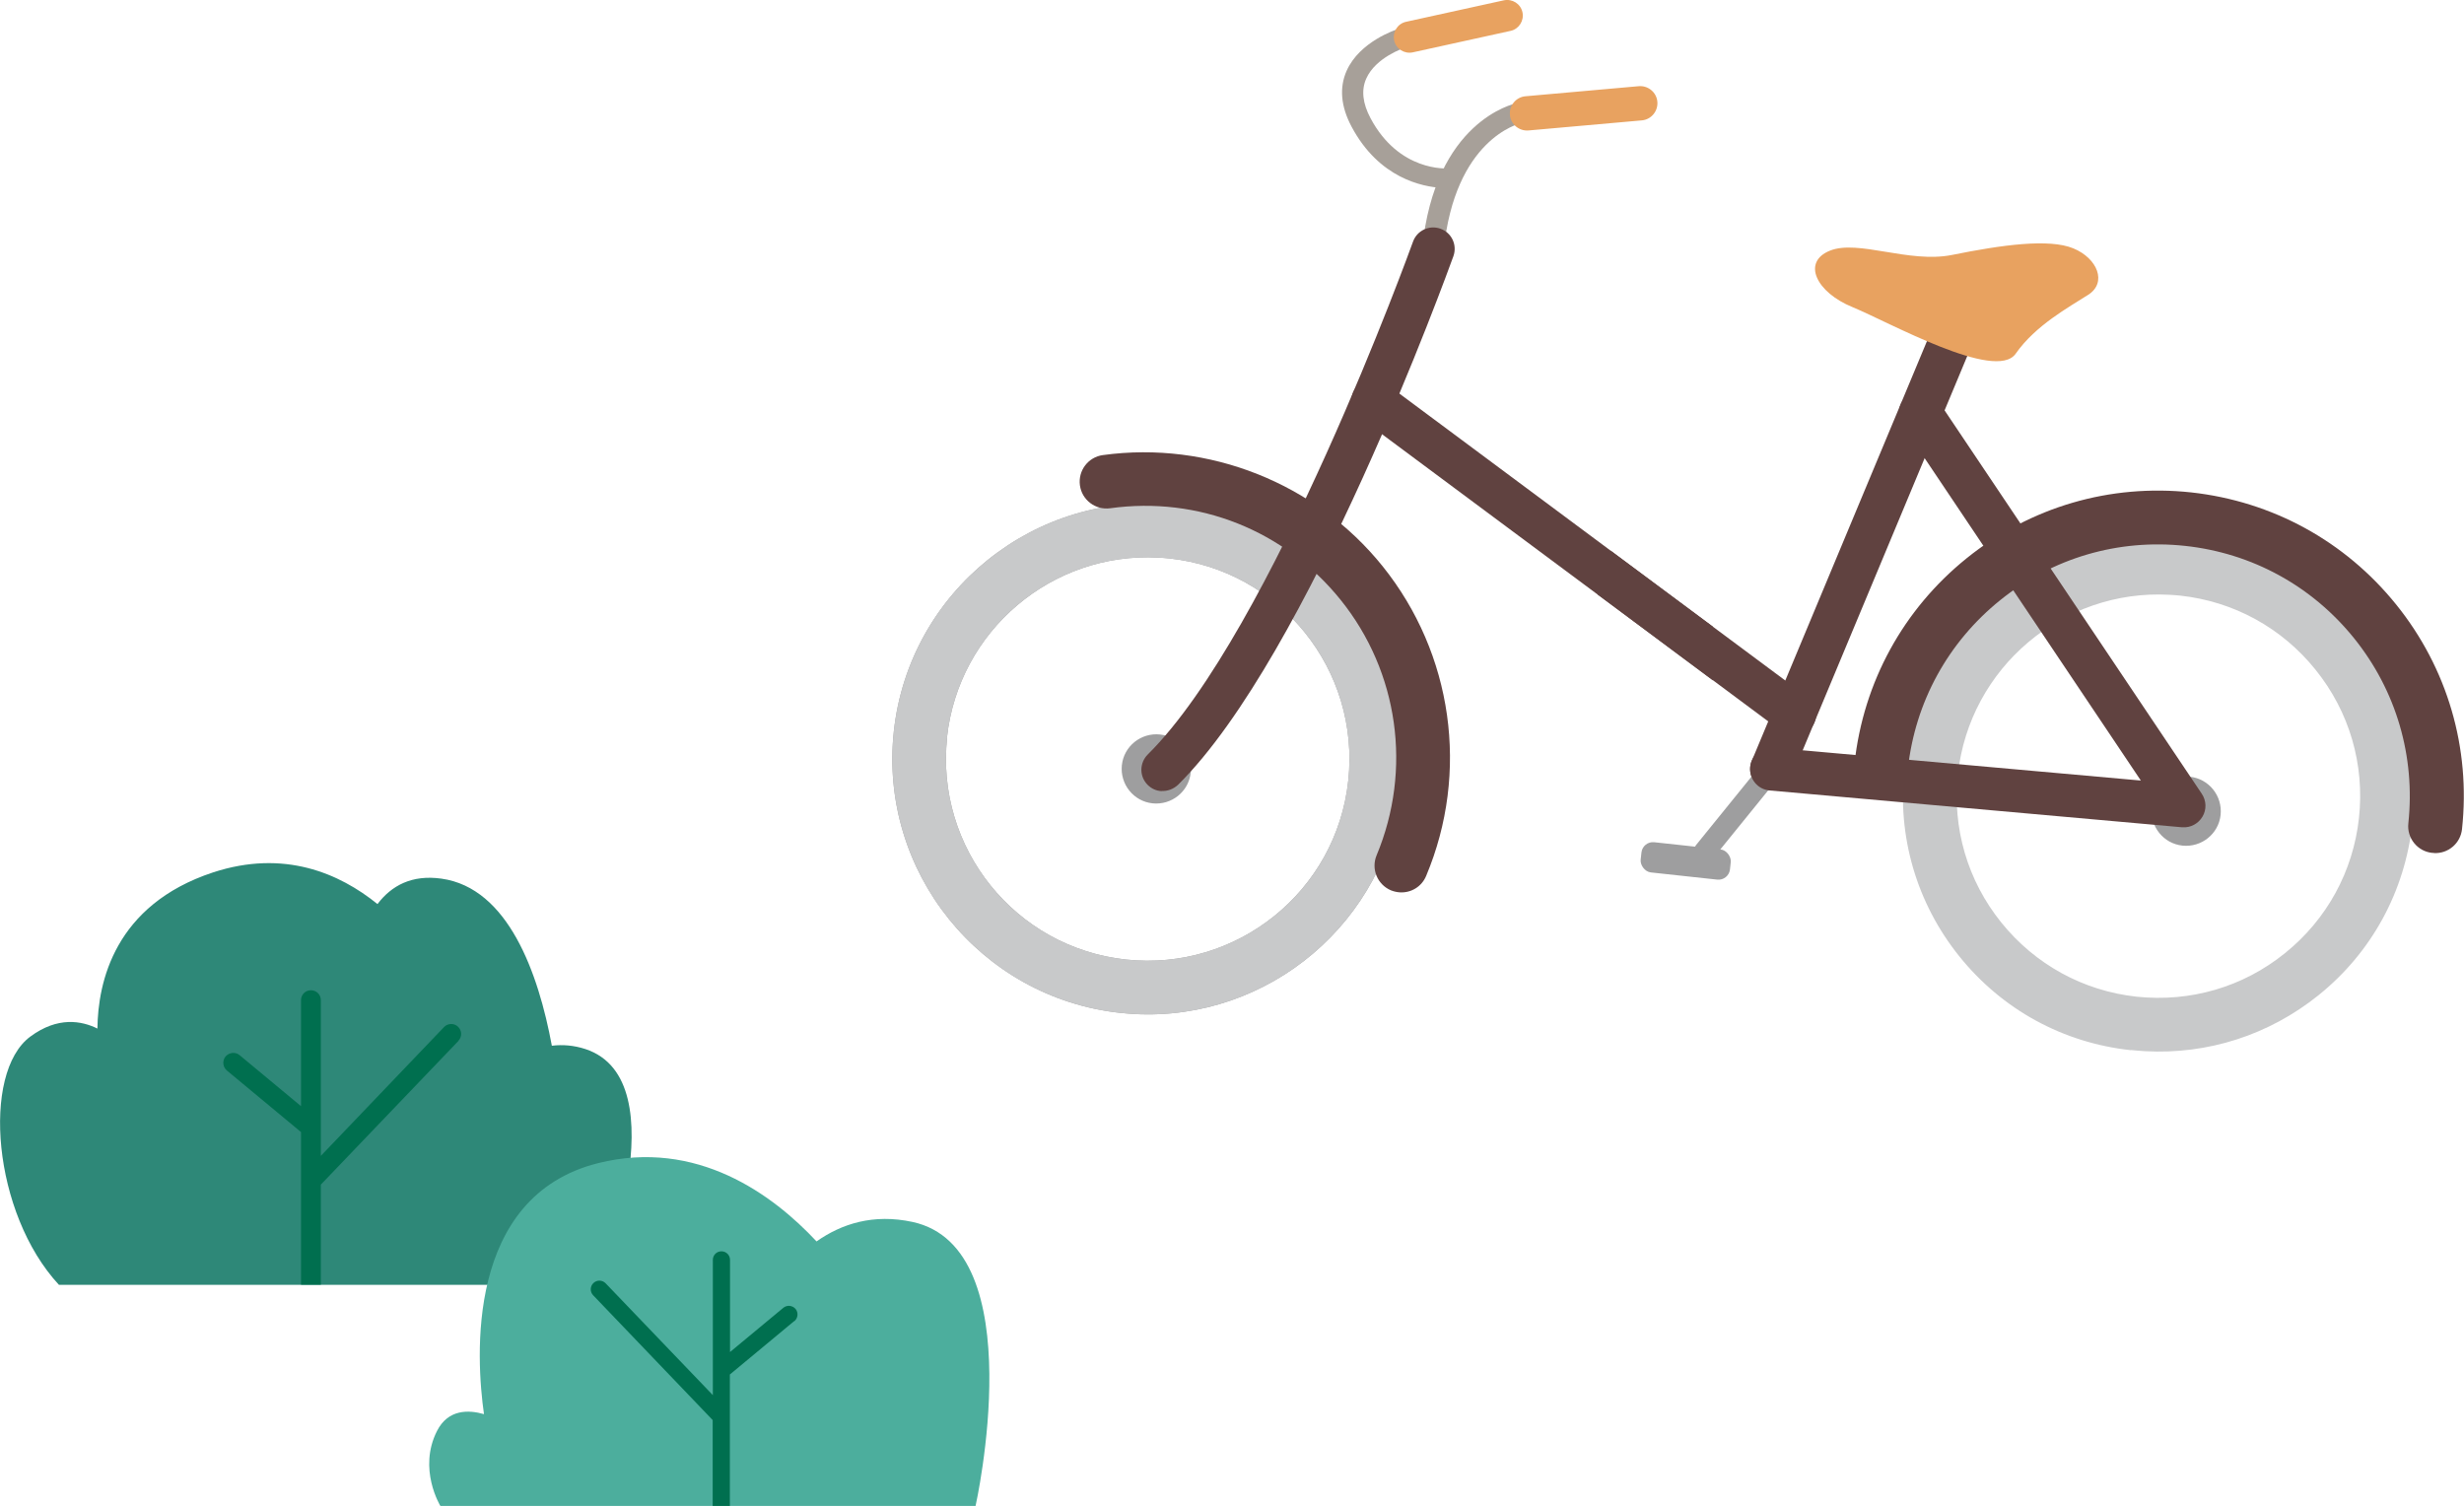
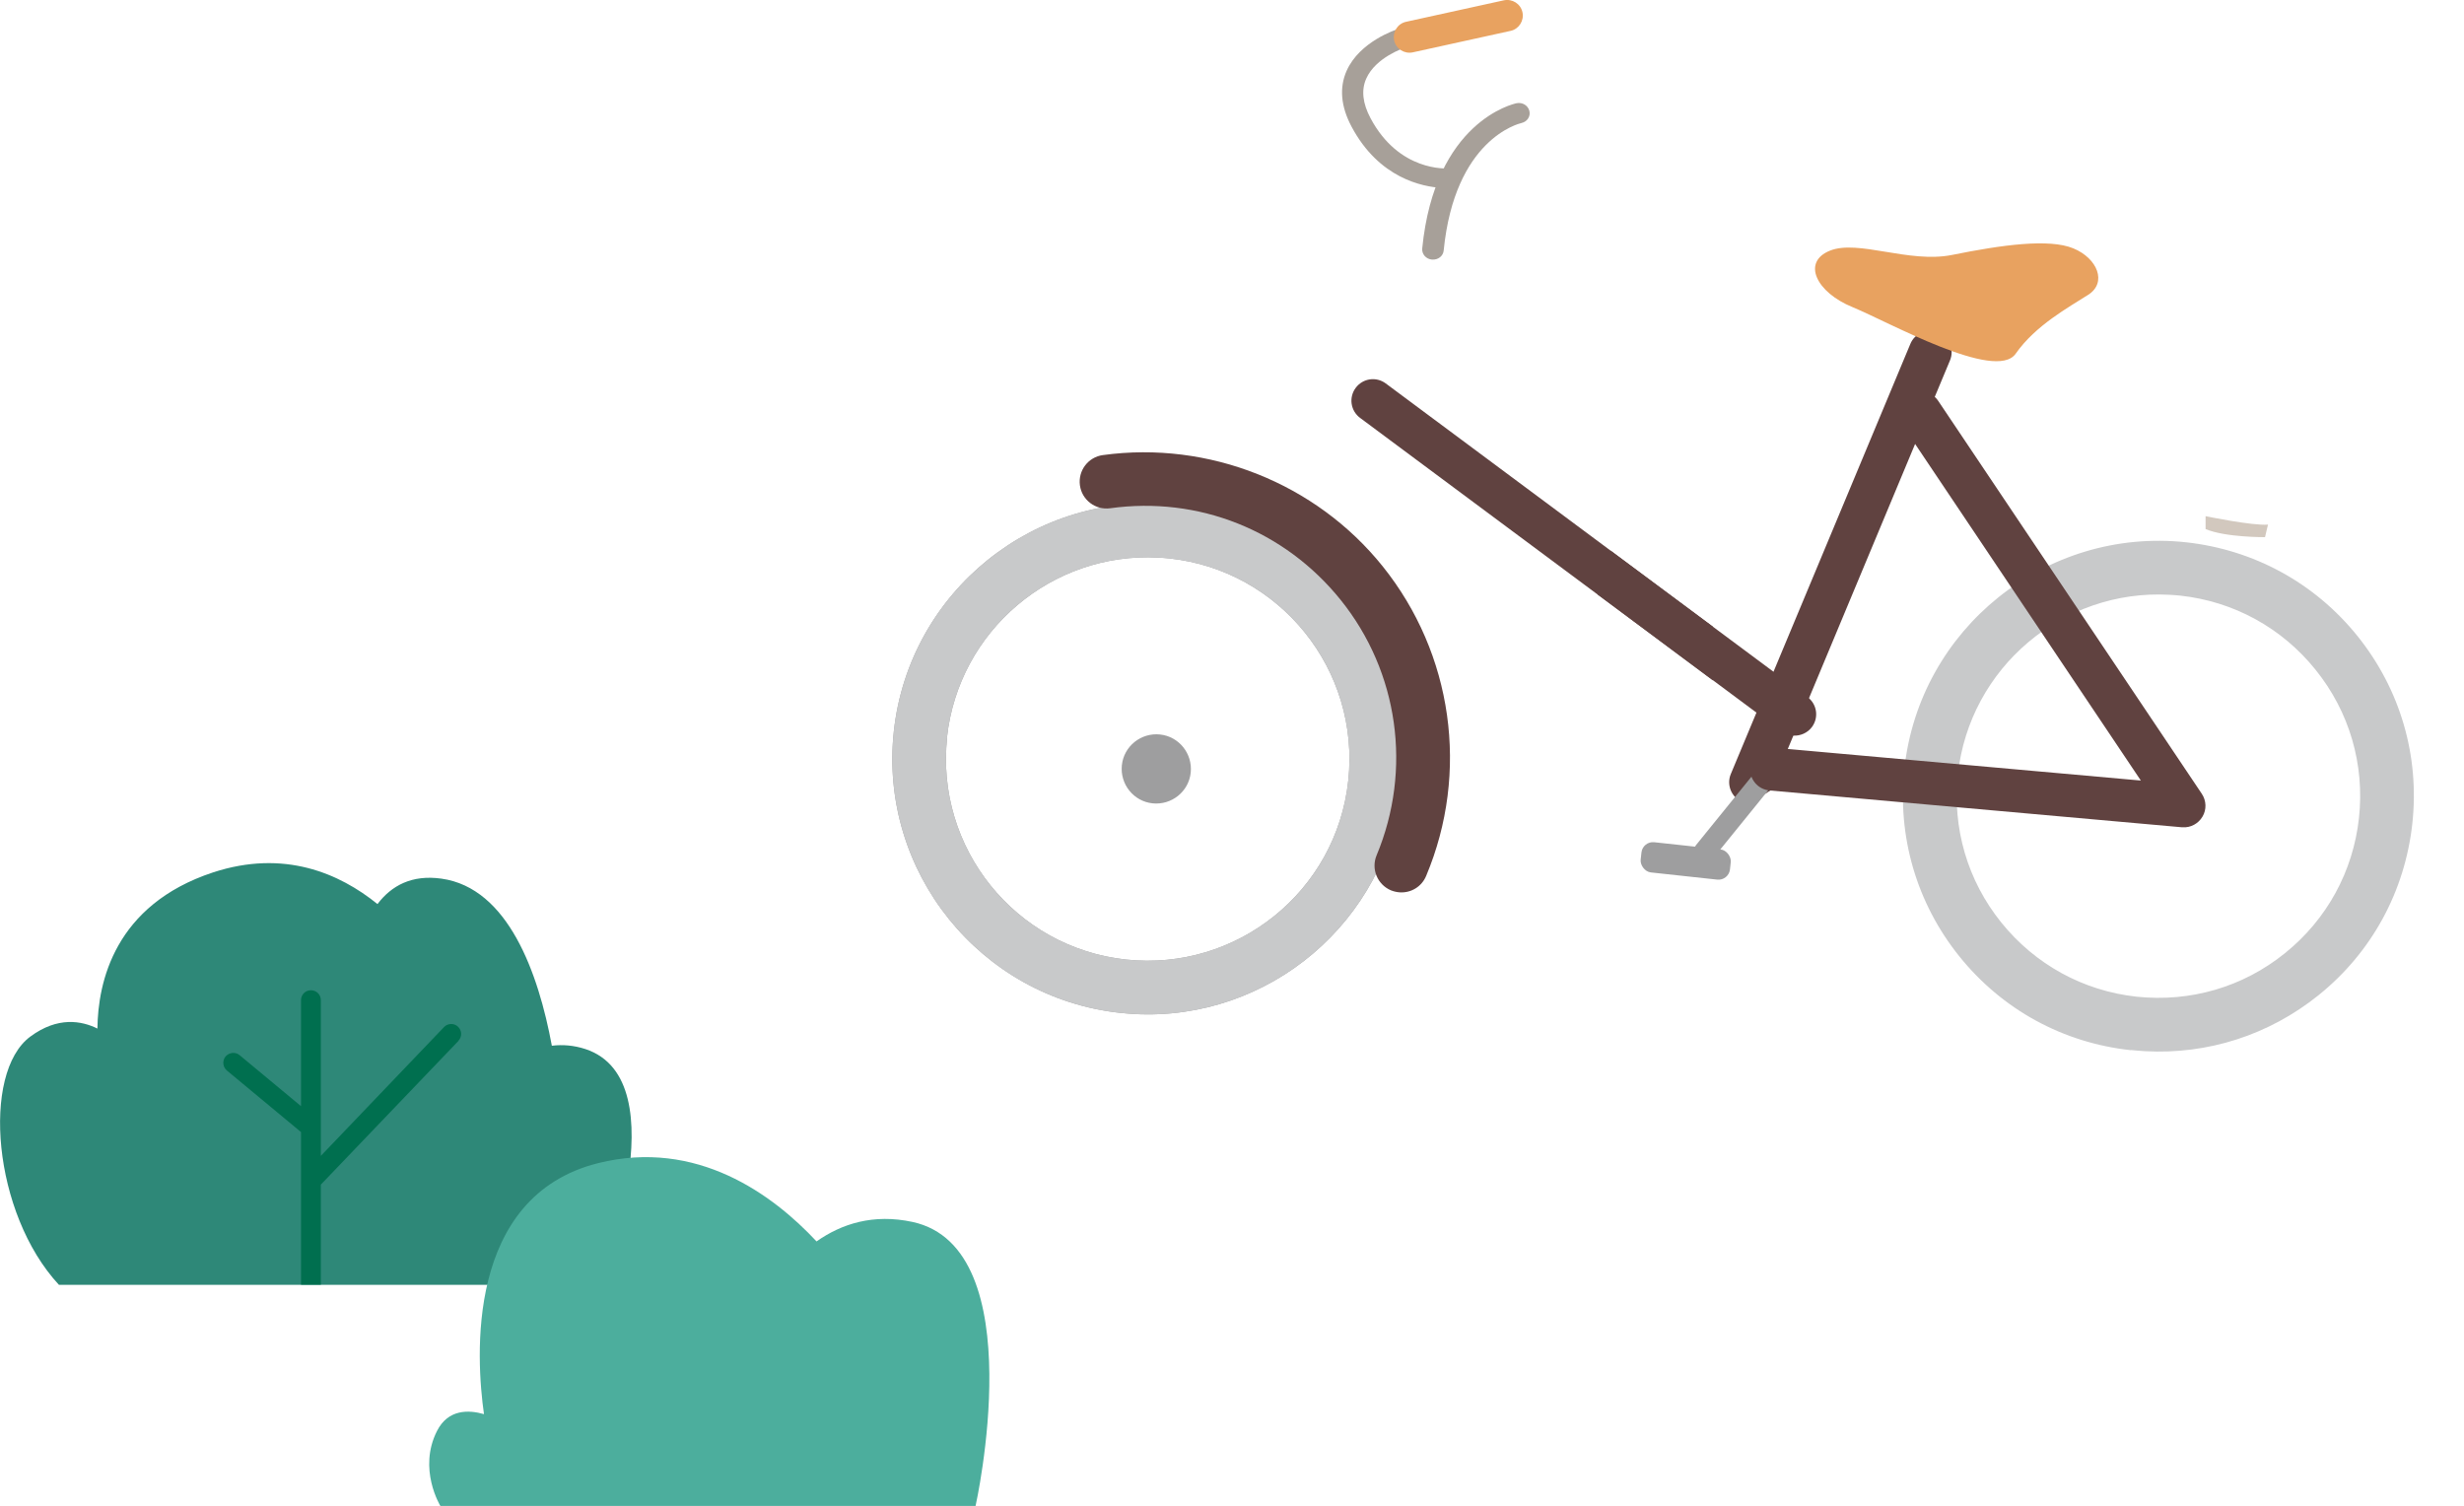
<svg xmlns="http://www.w3.org/2000/svg" id="_レイヤー_2" width="149.22" height="91.2" viewBox="0 0 149.22 91.2">
  <defs>
    <style>.cls-1{fill:#604240;}.cls-1,.cls-2,.cls-3,.cls-4,.cls-5,.cls-6,.cls-7,.cls-8,.cls-9{stroke-width:0px;}.cls-2{fill:#a7a099;}.cls-3{fill:#4cae9d;}.cls-4{fill:#d2c8be;}.cls-5{fill:#006f4f;}.cls-6{fill:#2e8878;}.cls-7{fill:#c8c9ca;}.cls-8{fill:#e8a260;}.cls-9{fill:#9e9e9f;}</style>
  </defs>
  <g id="_レイヤー_1-2">
    <path class="cls-6" d="M36.28,77.81H3.57c-4.02-4.33-4.7-12.83-1.74-15.03,1.67-1.24,3.12-.96,4.07-.49.03-2.8,1.03-7.49,7.01-9.46,4.29-1.4,7.64.05,9.95,1.92.85-1.12,2.08-1.79,3.87-1.54,4.05.56,5.88,5.74,6.69,10.12.64-.08,1.32-.03,2.03.2,5.77,1.9.84,14.27.84,14.27Z" />
    <path class="cls-5" d="M27.76,63.04l-8.33,8.7v6.06h-1.2v-9.25s0,0-.01,0l-4.48-3.72c-.25-.21-.29-.59-.08-.85.22-.25.6-.29.85-.08l3.72,3.09v-6.42c0-.33.26-.6.6-.6s.6.27.6.6v9.43l7.46-7.8c.23-.24.61-.25.85-.02.24.23.25.61.02.85Z" />
    <path class="cls-3" d="M59.09,91.2H26.67s-1.38-2.24-.2-4.55c.67-1.31,1.9-1.28,2.84-1.01-.48-3.36-1.14-13.18,6.91-15.2,5.98-1.49,10.58,1.9,13.23,4.74,1.52-1.07,3.44-1.69,5.81-1.18,7.32,1.58,3.82,17.2,3.82,17.2Z" />
-     <path class="cls-5" d="M48.09,80.01l-3.89,3.23s0,0,0,0v7.96h-1.04v-5.2l-7.24-7.56c-.2-.21-.19-.54.02-.74.21-.2.54-.19.74.02l6.49,6.77v-8.19c0-.29.23-.52.52-.52s.52.23.52.52v5.58l3.23-2.68c.22-.18.55-.15.74.07.18.22.15.55-.07.74Z" />
    <path class="cls-4" d="M133.57,31.26s2.85.59,3.78.51l-.18.76s-2.4.02-3.6-.49v-.77Z" />
    <path class="cls-9" d="M67.94,46.34c-.12,1.15.71,2.19,1.86,2.31s2.19-.71,2.31-1.86c.12-1.15-.71-2.19-1.86-2.31-1.15-.12-2.19.71-2.31,1.86Z" />
-     <path class="cls-9" d="M130.31,48.9c-.12,1.15.71,2.19,1.86,2.31,1.15.12,2.19-.71,2.31-1.86.12-1.15-.71-2.19-1.86-2.31-1.15-.12-2.19.71-2.31,1.86Z" />
-     <path class="cls-1" d="M107.22,47.87c.53.03,1.05-.28,1.27-.8l10.87-26.04c.28-.66-.04-1.43-.7-1.7-.66-.28-1.43.04-1.7.7l-10.87,26.04c-.28.66.04,1.43.7,1.7.14.06.29.09.43.1Z" />
+     <path class="cls-1" d="M107.22,47.87l10.87-26.04c.28-.66-.04-1.43-.7-1.7-.66-.28-1.43.04-1.7.7l-10.87,26.04c-.28.66.04,1.43.7,1.7.14.06.29.09.43.1Z" />
    <path class="cls-1" d="M108.61,44.55c.42.02.85-.16,1.12-.52.43-.58.31-1.39-.27-1.82l-25.54-18.99c-.58-.43-1.39-.31-1.82.27-.43.58-.31,1.39.27,1.82l25.54,18.99c.21.16.46.24.71.25Z" />
    <path class="cls-7" d="M129.05,63.6c-4.11-.44-7.8-2.46-10.39-5.68-2.59-3.22-3.77-7.26-3.33-11.37h0c.92-8.48,8.58-14.62,17.05-13.71,4.11.45,7.8,2.46,10.39,5.68,2.59,3.22,3.77,7.26,3.32,11.36-.45,4.11-2.46,7.8-5.68,10.39-3,2.41-6.7,3.6-10.51,3.39-.28-.02-.57-.04-.85-.07ZM118.57,46.9h0c-.35,3.24.58,6.43,2.63,8.97,2.05,2.54,4.96,4.14,8.2,4.49,3.25.34,6.43-.58,8.97-2.63,2.54-2.04,4.14-4.96,4.49-8.2.35-3.24-.58-6.43-2.63-8.97-2.04-2.54-4.96-4.14-8.2-4.49-.22-.02-.44-.04-.66-.05-6.43-.35-12.1,4.41-12.8,10.88Z" />
    <path class="cls-9" d="M67.84,61.34c-8.48-.92-14.63-8.57-13.71-17.05.92-8.48,8.58-14.64,17.05-13.71,8.48.92,14.63,8.57,13.71,17.05-.89,8.2-8.07,14.22-16.2,13.78-.28-.02-.56-.04-.84-.07ZM57.36,44.65c-.73,6.7,4.13,12.74,10.83,13.46,6.71.72,12.74-4.13,13.46-10.83.73-6.7-4.13-12.74-10.83-13.46-.22-.02-.44-.04-.67-.05-6.43-.35-12.09,4.41-12.8,10.88Z" />
    <path class="cls-7" d="M67.84,61.34c-8.48-.92-14.63-8.57-13.71-17.05.92-8.48,8.58-14.64,17.05-13.71,8.48.92,14.63,8.57,13.71,17.05-.89,8.2-8.07,14.22-16.2,13.78-.28-.02-.56-.04-.84-.07ZM57.36,44.65c-.73,6.7,4.13,12.74,10.83,13.46,6.71.72,12.74-4.13,13.46-10.83.73-6.7-4.13-12.74-10.83-13.46-.22-.02-.44-.04-.67-.05-6.43-.35-12.09,4.41-12.8,10.88Z" />
    <path class="cls-2" d="M86.75,15.72c.35.02.65-.22.68-.55.67-6.75,4.55-7.68,4.71-7.72.35-.08.56-.4.48-.73-.08-.33-.42-.54-.77-.47-.2.04-4.96,1.1-5.72,8.8-.03.34.23.64.59.67.01,0,.02,0,.03,0Z" />
    <path class="cls-2" d="M87.3,11.38c.32.02.53,0,.57,0,.35-.03.61-.33.57-.65-.04-.33-.37-.57-.72-.53-.11,0-2.99.21-4.72-3.04-.48-.9-.57-1.71-.26-2.4.57-1.29,2.3-1.86,2.32-1.86.34-.11.51-.45.39-.76-.12-.31-.49-.47-.82-.37-.09.03-2.29.74-3.08,2.52-.45,1.02-.35,2.16.3,3.38,1.67,3.14,4.31,3.64,5.46,3.71Z" />
-     <path class="cls-8" d="M92.57,7.9l6.86-.61c.57-.05.99-.56.94-1.13h0c-.05-.57-.56-.99-1.13-.94l-6.86.61c-.57.05-.99.56-.94,1.13h0c.05.57.56.99,1.13.94Z" />
    <path class="cls-8" d="M85.56,3.17l5.92-1.3c.51-.11.83-.62.72-1.13h0c-.11-.51-.62-.83-1.13-.72l-5.92,1.3c-.51.11-.83.62-.72,1.13h0c.11.51.62.83,1.13.72Z" />
    <path class="cls-9" d="M103.19,52.24c.2.01.4-.07.54-.24l4.06-5.01c.23-.28.18-.69-.1-.92-.28-.22-.69-.18-.92.1l-4.06,5.01c-.23.28-.18.69.1.92.11.09.24.14.37.14Z" />
    <rect class="cls-9" x="99.36" y="51.22" width="5.44" height="1.84" rx=".7" ry=".7" transform="translate(197.95 114.98) rotate(-173.81)" />
    <path class="cls-1" d="M84.78,54.04c.67.04,1.32-.34,1.59-1,2.63-6.27,1.61-13.46-2.64-18.75-4.04-5.03-10.53-7.61-16.94-6.73-.89.12-1.51.94-1.39,1.83.12.89.94,1.51,1.83,1.39,5.36-.74,10.57,1.34,13.96,5.55,3.51,4.36,4.34,10.28,2.18,15.46-.35.83.04,1.78.87,2.13.18.07.36.11.54.12Z" />
-     <path class="cls-1" d="M70.35,47.9c.35.02.71-.11.99-.37,7.94-7.85,16.32-31.04,16.68-32.02.24-.68-.11-1.42-.79-1.66-.67-.24-1.42.11-1.66.79-.08.23-8.54,23.61-16.06,31.05-.51.51-.52,1.33-.01,1.84.24.24.54.37.86.38Z" />
-     <path class="cls-1" d="M147.4,51.66c.86.05,1.61-.59,1.7-1.45.53-4.91-.88-9.74-3.98-13.59-3.1-3.85-7.51-6.26-12.42-6.8-4.92-.53-9.74.88-13.59,3.98-3.85,3.1-6.26,7.51-6.8,12.42-.1.89.55,1.7,1.44,1.79.9.07,1.7-.55,1.79-1.44.44-4.05,2.43-7.68,5.6-10.23,3.17-2.55,7.14-3.72,11.2-3.28,4.05.44,7.68,2.43,10.23,5.6,2.55,3.17,3.71,7.15,3.28,11.2-.1.89.55,1.7,1.44,1.79.03,0,.06,0,.09,0Z" />
    <path class="cls-1" d="M132.19,50.1c.48.03.94-.22,1.19-.64.26-.43.24-.97-.04-1.39l-15.96-23.79c-.4-.6-1.21-.76-1.81-.35-.6.4-.76,1.21-.36,1.81l14.44,21.53-22.25-1.99c-.74-.07-1.35.46-1.41,1.18-.06.72.46,1.35,1.18,1.41l24.97,2.23s.03,0,.05,0Z" />
    <path class="cls-8" d="M118.21,15.44c3.06-.62,5.89-1,7.35-.4,1.46.6,2.07,2.08.89,2.82-1.17.75-3.18,1.84-4.38,3.56-1.21,1.72-7.69-1.92-9.88-2.82-2.19-.89-3.09-2.73-1.37-3.42,1.71-.69,4.78.78,7.39.26Z" />
    <polygon class="cls-1" points="96.75 36 103.73 41.2 103.73 37.95 97.54 33.35 96.75 36" />
  </g>
</svg>